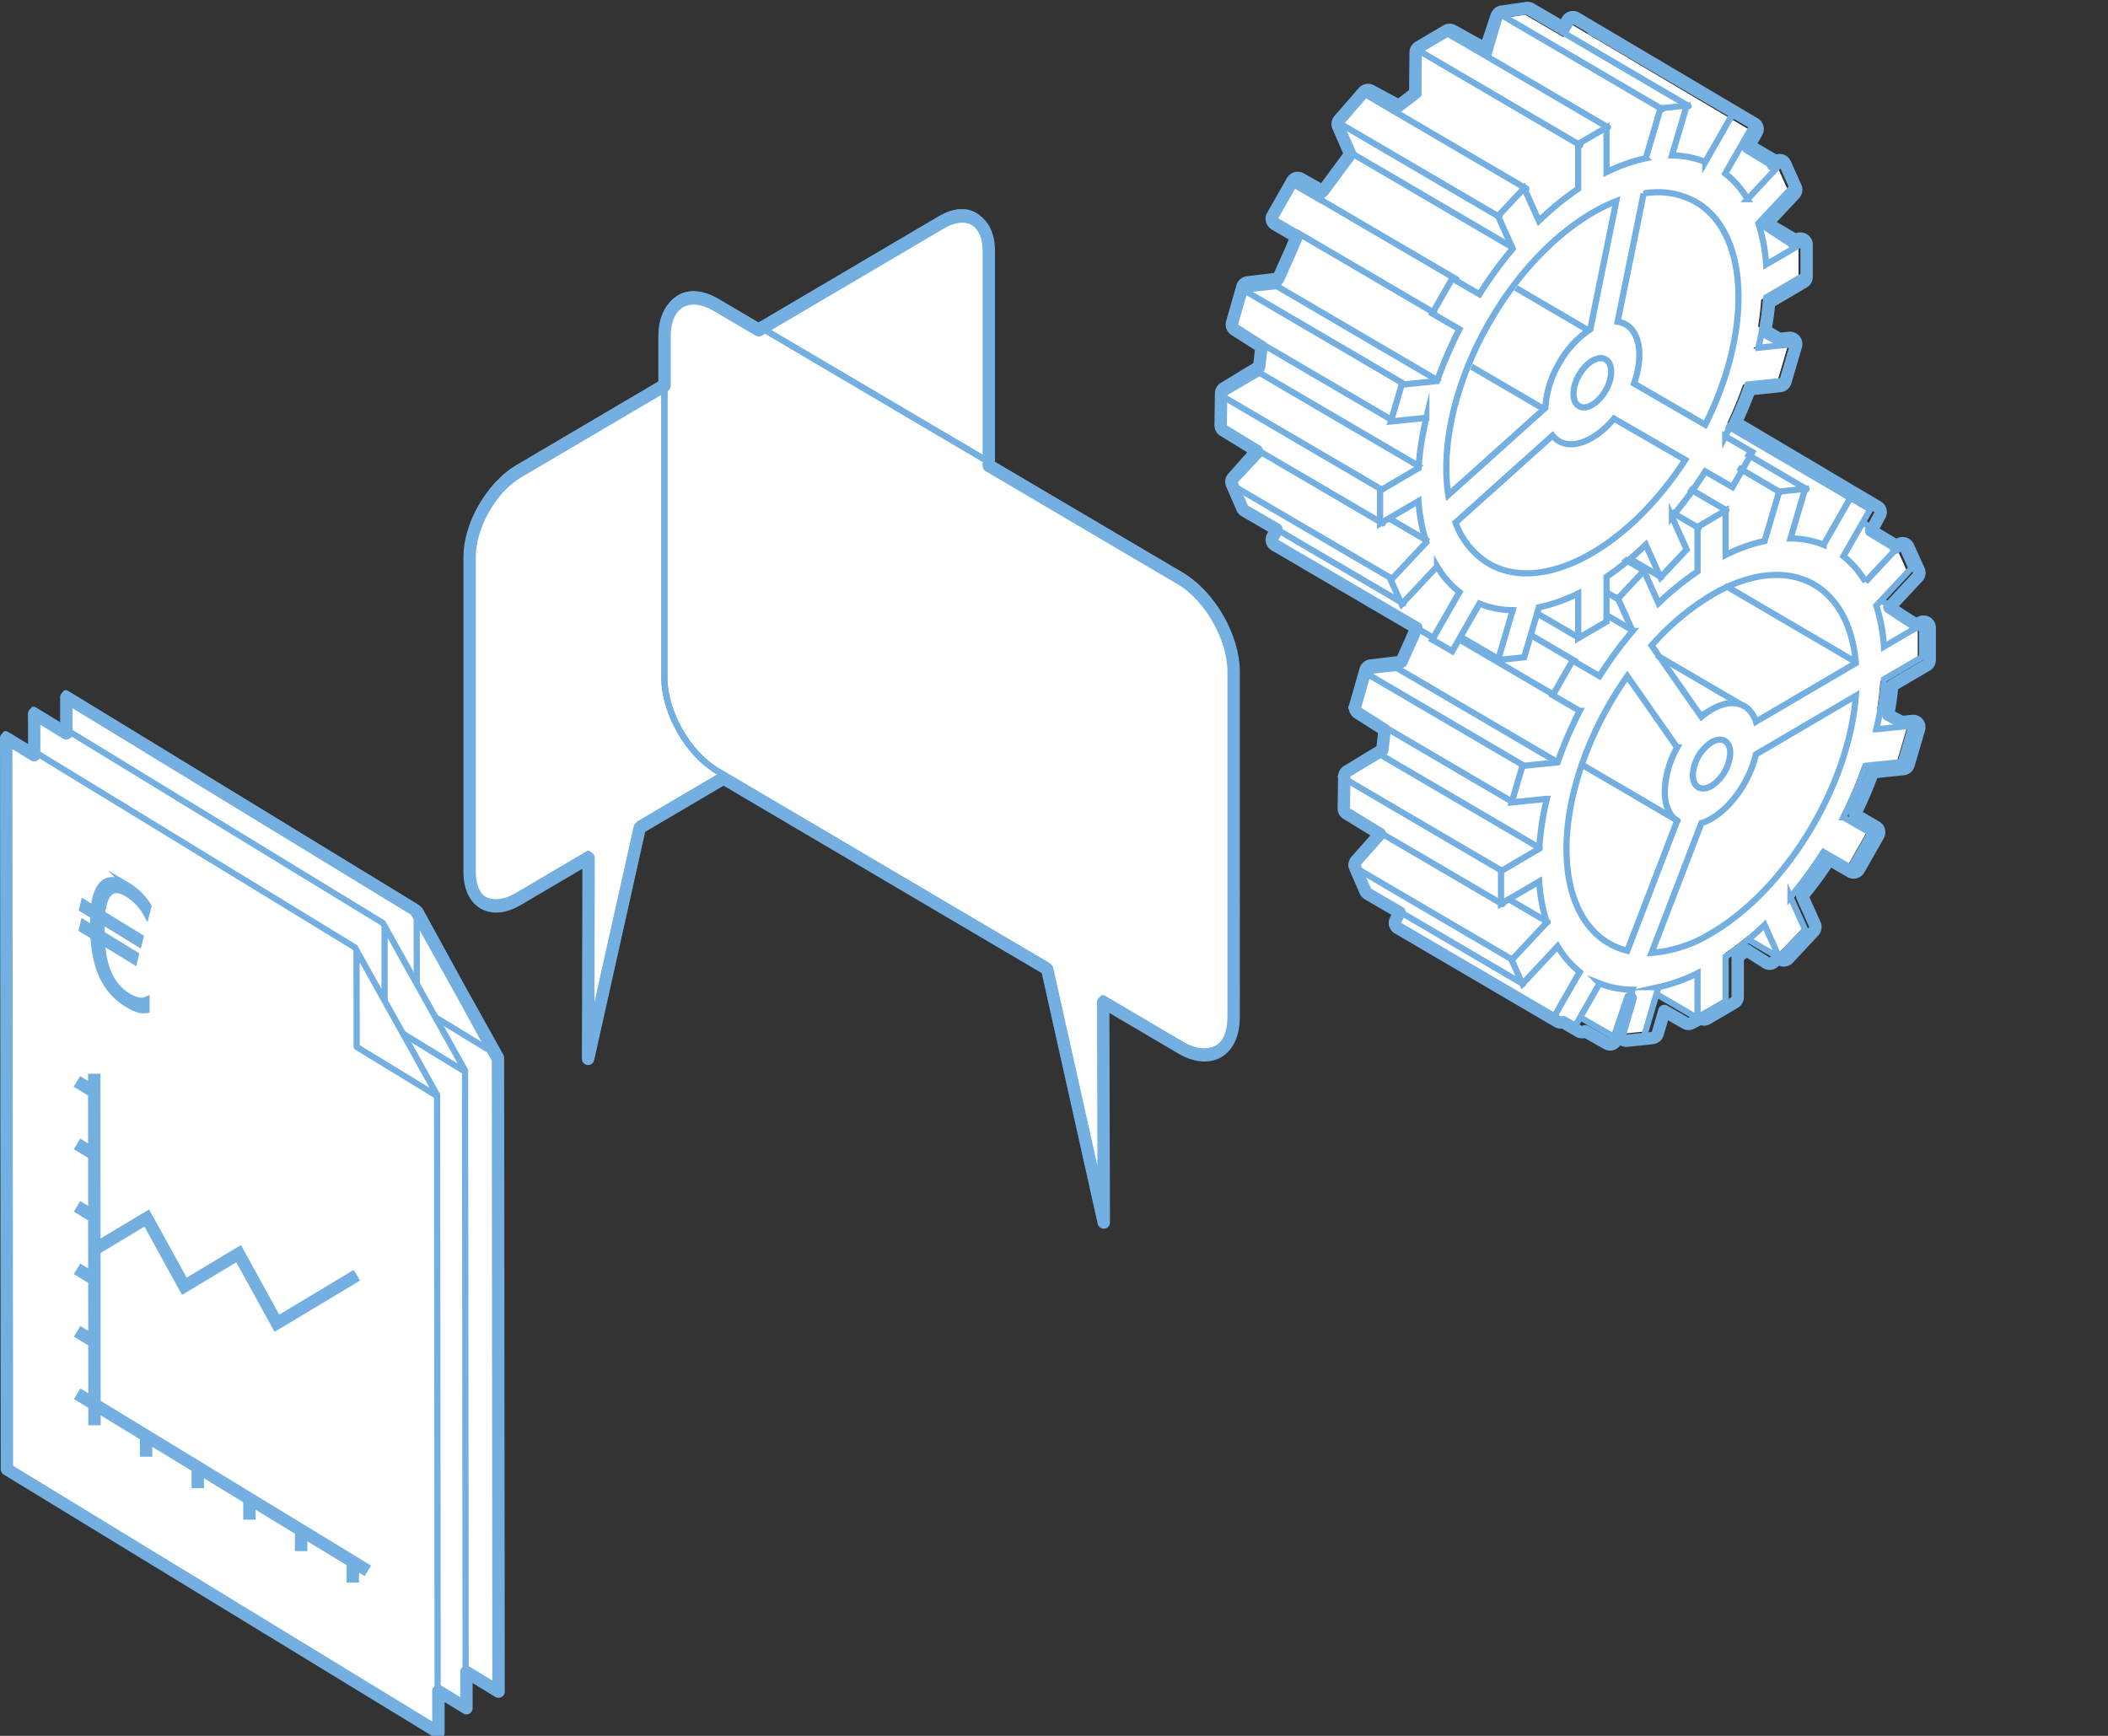
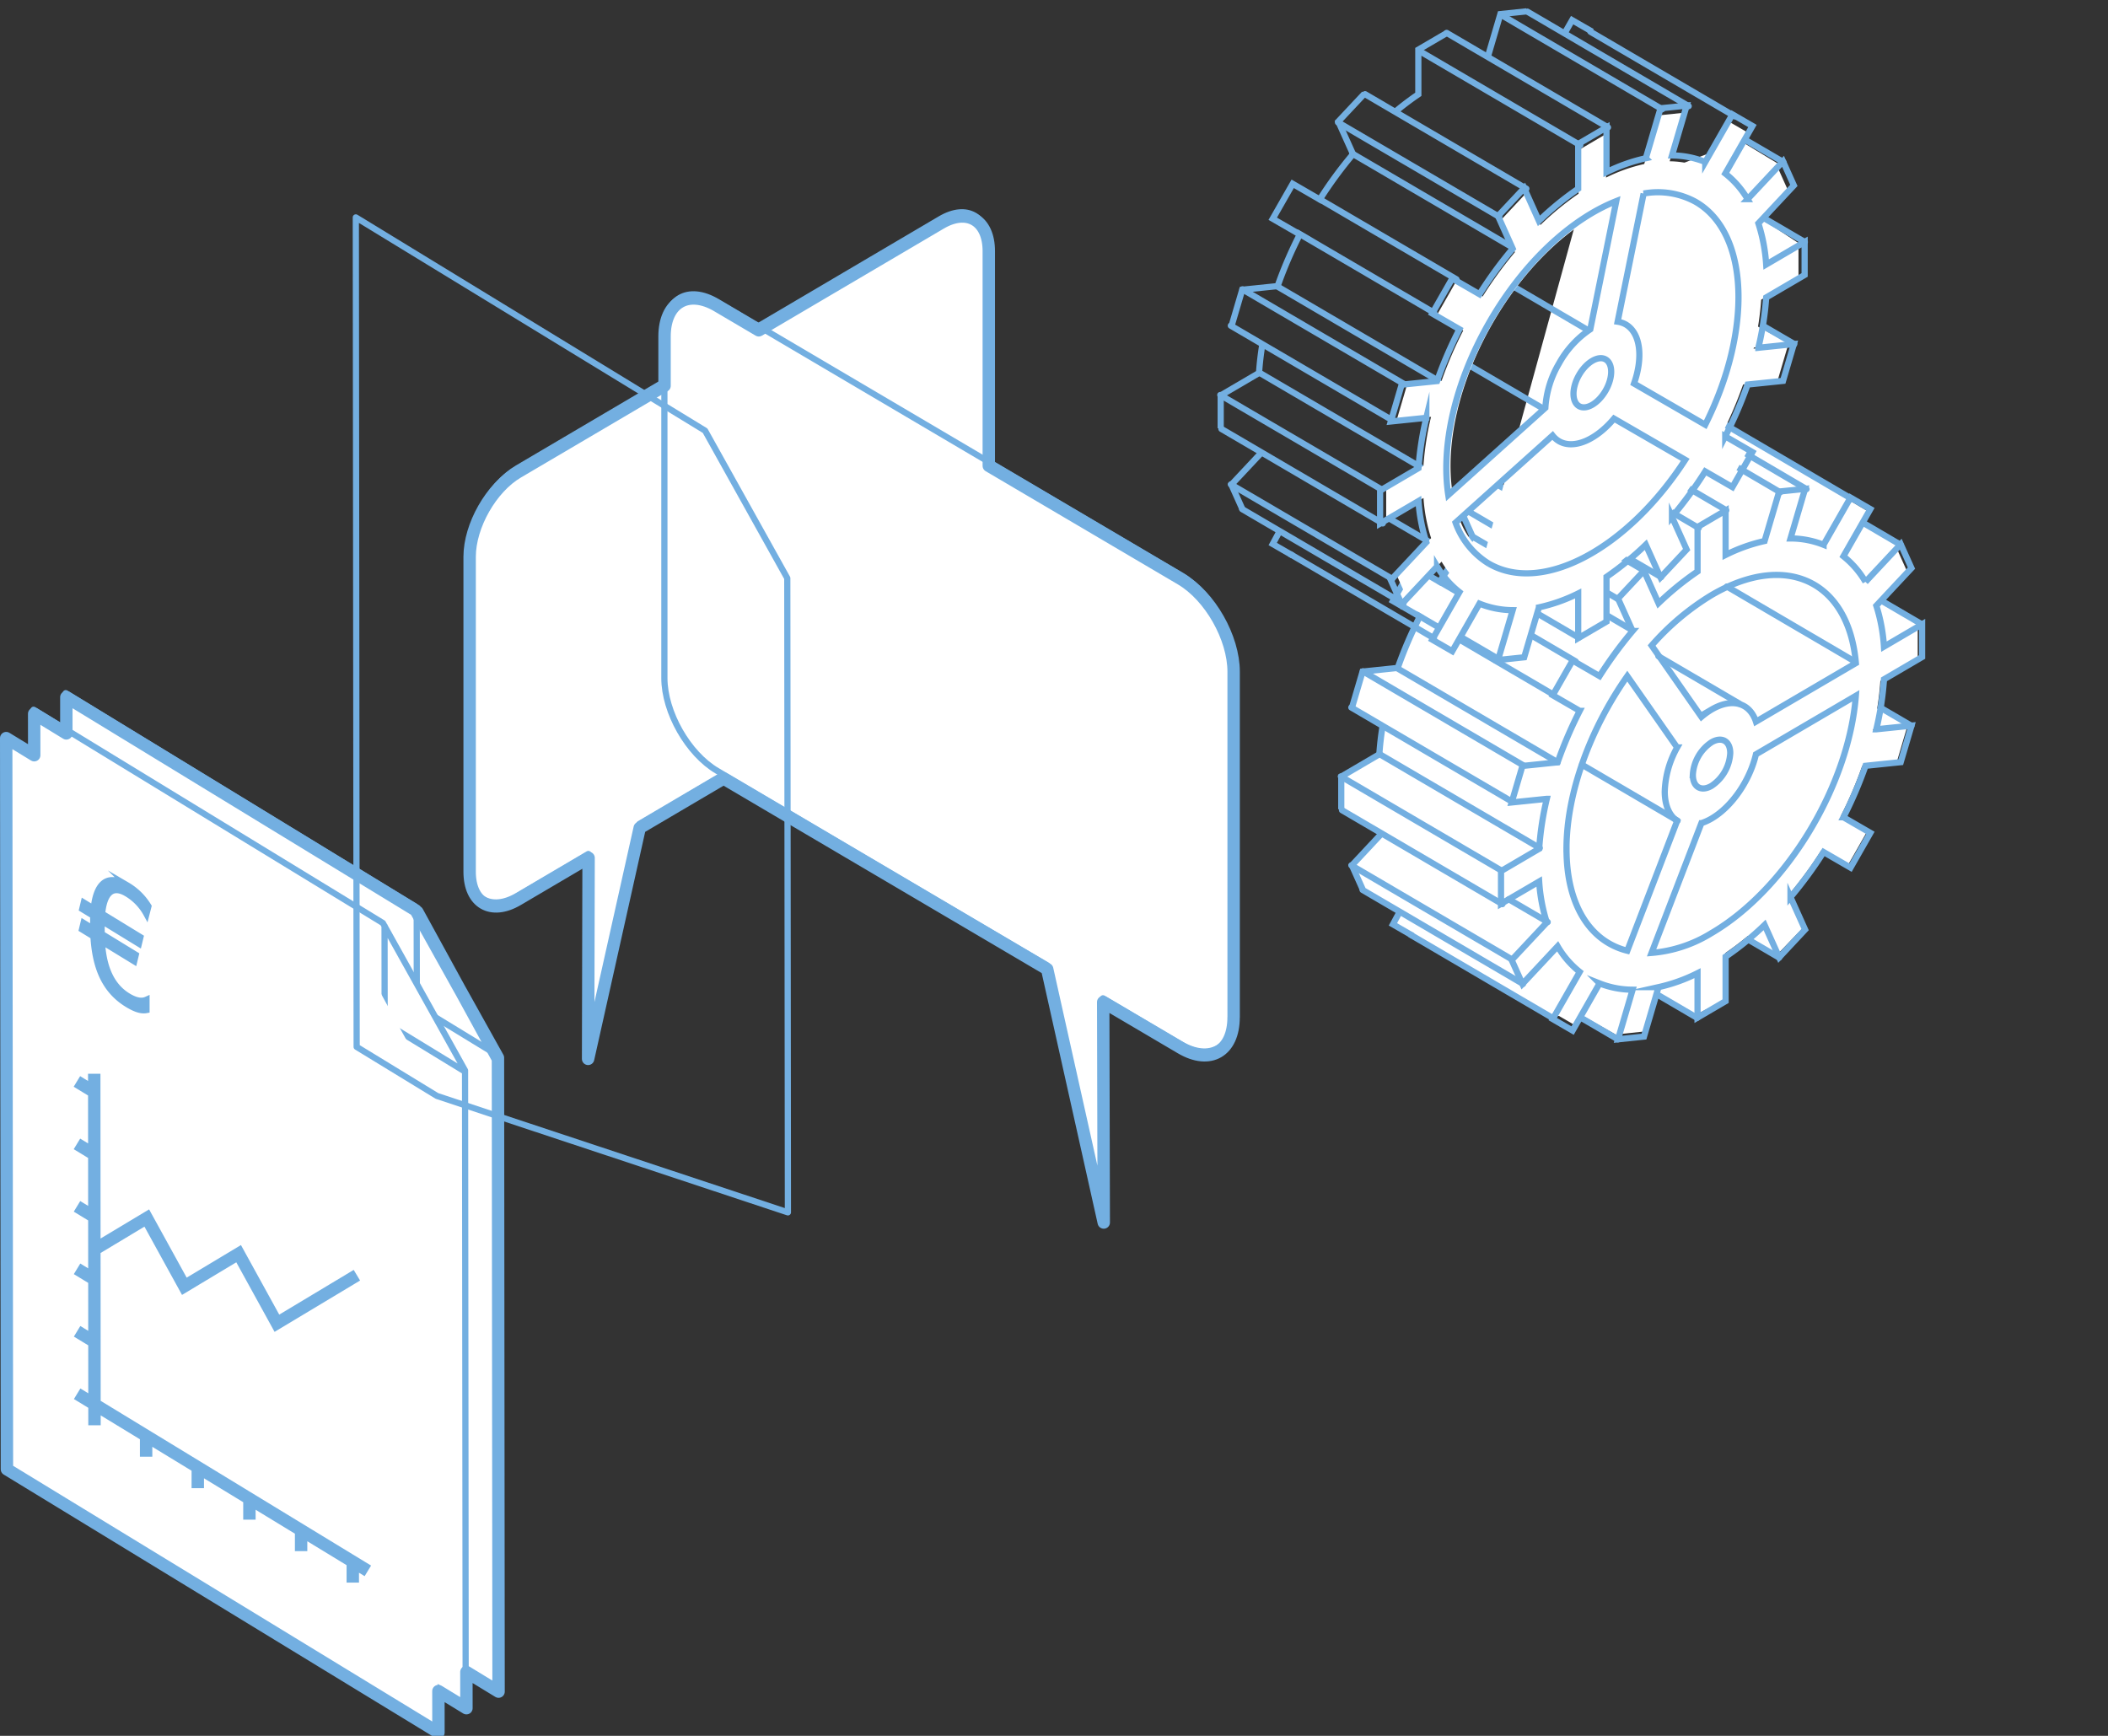
<svg xmlns="http://www.w3.org/2000/svg" width="340" height="280" viewBox="0 0 340 280">
  <rect x="0" y="0" width="340" height="280" fill="#333333" stroke="none" />
  <defs>
    <style>.cls-1{fill:#fff;}.cls-2,.cls-3,.cls-4,.cls-6,.cls-7{fill:none;stroke:#73afe1;}.cls-2,.cls-7{stroke-linecap:round;}.cls-2,.cls-3,.cls-7{stroke-linejoin:round;}.cls-4,.cls-6{stroke-miterlimit:10;}.cls-4,.cls-7{stroke-width:2px;}.cls-5{fill:#73afe1;}</style>
  </defs>
  <title>crm-01</title>
  <g id="_1" data-name="1">
    <path class="cls-1" d="M151.667,35.33,83.461,75.515c-4.283,2.52-7.75,8.63-7.75,13.644V139.98c0,5.015,3.467,7.029,7.746,4.509l11.436-6.738-.081,32.42,8.322-37.275L151.667,104.3c4.279-2.523,7.75-8.63,7.753-13.639V39.838c0-5.008-3.471-7.031-7.753-4.508" />
-     <path class="cls-2" d="M151.667,35.33,83.461,75.515c-4.283,2.52-7.75,8.63-7.75,13.644V139.98c0,5.015,3.467,7.029,7.746,4.509l11.436-6.738-.081,32.42,8.322-37.275L151.667,104.3c4.279-2.523,7.75-8.63,7.753-13.639V39.838c0-5.008-3.471-7.031-7.753-4.508" />
    <path class="cls-2" d="M151.667,35.33,83.461,75.515c-4.283,2.52-7.75,8.63-7.75,13.644V139.98c0,5.015,3.467,7.029,7.746,4.509l11.436-6.738-.081,32.42,8.322-37.275L151.667,104.3c4.279-2.523,7.75-8.63,7.753-13.639V39.838C159.417,34.83,155.949,32.807,151.667,35.33Z" />
    <path class="cls-1" d="M115.659,48.669l74.77,44.085c4.694,2.763,8.5,9.47,8.5,14.968v55.755c0,5.5-3.8,7.708-8.493,4.945L177.9,161.03l.088,35.567L168.864,155.7l-53.205-31.368c-4.693-2.767-8.5-9.464-8.5-14.963V53.619c0-5.5,3.805-7.717,8.5-4.95" />
    <path class="cls-2" d="M115.659,48.669l74.77,44.085c4.694,2.763,8.5,9.47,8.5,14.968v55.755c0,5.5-3.8,7.708-8.493,4.945L177.9,161.03l.088,35.567L168.864,155.7l-53.205-31.368c-4.693-2.767-8.5-9.464-8.5-14.963V53.619c0-5.5,3.805-7.717,8.5-4.95" />
-     <path class="cls-2" d="M115.659,48.669l74.77,44.085c4.694,2.763,8.5,9.47,8.5,14.968v55.755c0,5.5-3.8,7.708-8.493,4.945L177.9,161.03l.088,35.567L168.864,155.7l-53.205-31.368c-4.693-2.767-8.5-9.464-8.5-14.963V53.619C107.161,48.12,110.965,45.9,115.659,48.669Z" />
    <path class="cls-1" d="M80.178,170.173l-12.952-7.91-.017-15.8M10.721,229.81l-.118-118,56.333,34.4L80.194,170l.1,102.3Z" />
    <path class="cls-3" d="M80.178,170.173l-12.952-7.91-.017-15.8M10.721,229.81l-.118-118,56.333,34.4L80.194,170l.1,102.3Z" />
    <path class="cls-1" d="M74.992,172.849,62.04,164.938l-.017-15.8M5.535,232.485l-.118-118,56.333,34.4,13.258,23.789.1,102.3Z" />
    <path class="cls-3" d="M74.992,172.849,62.04,164.938l-.017-15.8M5.535,232.485l-.118-118,56.333,34.4,13.258,23.789.1,102.3Z" />
    <polygon class="cls-1" points="1.019 236.416 70.596 278.905 70.493 176.606 64.449 165.762 57.508 153.073 57.508 153.307 57.234 152.816 0.902 118.417 1.019 236.416" />
-     <path class="cls-3" d="M70.477,176.78l-12.952-7.911-.017-15.8M1.02,236.416l-.118-118,56.333,34.4,13.258,23.79.1,102.3Z" />
+     <path class="cls-3" d="M70.477,176.78l-12.952-7.911-.017-15.8l-.118-118,56.333,34.4,13.258,23.79.1,102.3Z" />
    <path class="cls-4" d="M59.331,253.387,12.443,224.82m2.784-8.376-2.791-1.7m2.784-8.376-2.791-1.7m2.783-8.376-2.791-1.7m2.784-8.376-2.792-1.7m2.784-8.374-2.791-1.7M56.9,251.908l0,3.375m-8.334-8.454,0,3.376m-8.337-8.45,0,3.375M31.9,236.676l0,3.376M23.568,231.6v3.376m-8.351-33.428,8.457-5.077,6.06,11.01,8.754-5.257,6.176,11.22,12.9-7.746M15.2,173.2l.041,56.7" />
    <path class="cls-5" d="M16.433,151.872c.216,3.929,1.4,7.088,4.184,8.793,1.389.85,2.318.9,3.011.587l0,1.669c-.741.138-1.629-.046-3.083-.934-3.7-2.264-5.172-5.988-5.47-10.941l-1.85-1.135.251-1.051,1.559.958v-1.179c0-.333,0-.543,0-.925l-1.771-1.083.251-1.052,1.6.983c.361-3.578,1.878-5.908,5.38-3.768a9.822,9.822,0,0,1,3.445,3.391l-.317,1.238a8.608,8.608,0,0,0-3.106-3.254c-2.571-1.575-3.756.165-4.05,3.216l6.185,3.783-.254,1.051L16.39,148.54c0,.563,0,.746,0,.928,0,.383,0,.764.025,1.186l5.485,3.358-.253,1.048Z" />
    <path class="cls-6" d="M16.433,151.872c.216,3.929,1.4,7.088,4.184,8.793,1.389.85,2.318.9,3.011.587l0,1.669c-.741.138-1.629-.046-3.083-.934-3.7-2.264-5.172-5.988-5.47-10.941l-1.85-1.135.251-1.051,1.559.958v-1.179c0-.333,0-.543,0-.925l-1.771-1.083.251-1.052,1.6.983c.361-3.578,1.878-5.908,5.38-3.768a9.822,9.822,0,0,1,3.445,3.391l-.317,1.238a8.608,8.608,0,0,0-3.106-3.254c-2.571-1.575-3.756.165-4.05,3.216l6.185,3.783-.254,1.051L16.39,148.54c0,.563,0,.746,0,.928,0,.383,0,.764.025,1.186l5.485,3.358-.253,1.048Z" />
    <path class="cls-7" d="M67.318,147.33l6.94,12.443L67.318,147.1Zm0,0-.274-.49L10.7,112.46,10.7,118.3l-5.189-3.166.007,6.685L1,119.06,1.118,237l69.6,42.465-.006-6.685,4.519,2.758-.006-5.839,5.189,3.166-.1-102.244-6.048-10.844,6.032,11.018m118.676-6.7V108.359c0-5.5-3.8-12.2-8.5-14.962L159.483,75.14V40.51c0-5.006-3.472-7.029-7.755-4.506L122.385,53.28l-6.7-3.949c-4.7-2.766-8.5-.549-8.5,4.947v7.954L83.5,76.173c-4.284,2.519-7.752,8.628-7.752,13.64v50.8c0,5.013,3.468,7.026,7.748,4.507l11.439-6.736L94.856,170.8l8.324-37.261,13.526-7.964L168.9,156.322l9.124,40.874-.088-35.551,12.537,7.388C195.163,171.8,198.967,169.587,198.966,164.091Z" />
    <polygon class="cls-1" points="274.228 94.139 255.106 163.772 260.825 167.014 263.434 159.357 267.203 160.094 273.505 163.701 278.286 161.197 278.213 153.689 281.618 150.819 286.614 153.983 290.962 149.494 288.283 143.386 293.279 136.612 301.538 117.695 307.841 117.032 302.262 114.014 302.841 105.258 309.434 100.911 303.277 96.864 306.029 88.031 299.945 84.35 274.228 94.139" />
    <polygon class="cls-1" points="250.615 163.923 224.826 148.832 225.913 146.773 219.973 143.31 218.307 139.482 222.942 134.259 216.568 130.357 216.643 125.205 222.726 121.524 223.232 117.179 218.38 114.088 220.047 108.273 225.551 107.609 227.726 102.754 229.101 99.516 224.826 97.012 228.014 91.417 232.36 93.848 237.647 86.707 235.476 81.702 239.387 77.211 244.457 79.933 248.007 77.211 248.08 70.144 252.57 67.496 258.945 71.029 261.119 64.552 265.175 63.962 271.332 67.566 272.49 65.434 301.321 82.51 300.234 84.498 277.456 120.96 255.54 163.628 250.615 163.923" />
    <path class="cls-1" d="M309.307,106.305v-5.179l-6.024,3.539a26.958,26.958,0,0,0-1.208-6.483l5.548-5.942-1.7-3.787-5.559,5.957a14.54,14.54,0,0,0-3.484-4.049l4.253-7.465L298,81.077l-4.258,7.467a14.141,14.141,0,0,0-5.221-1l2.306-7.849-4.1.428-2.3,7.828a26.659,26.659,0,0,0-6.159,2.205V83.123l-4.432,2.6v7.034a47.346,47.346,0,0,0-6.163,5.031l-2.295-5.131-4.1,4.388,2.3,5.141a65.157,65.157,0,0,0-5.223,7.137l-4.253-2.469-3.136,5.5,4.256,2.469a65.554,65.554,0,0,0-3.487,8.143l-5.558.578-1.7,5.777,5.548-.575a47.757,47.757,0,0,0-1.207,7.9l-6.024,3.539v5.177l6.024-3.537a26.857,26.857,0,0,0,1.208,6.486l-5.549,5.94,1.7,3.784,5.558-5.955a14.5,14.5,0,0,0,3.487,4.049l-4.256,7.468,3.135,1.82,4.254-7.471a14.317,14.317,0,0,0,5.223,1l-2.3,7.848,4.1-.428,2.295-7.827a26.351,26.351,0,0,0,6.163-2.209v7.031l4.432-2.6v-7.034a46.635,46.635,0,0,0,6.159-5.026l2.3,5.126,4.1-4.389-2.306-5.137a65.006,65.006,0,0,0,5.224-7.138L298,139.638l3.133-5.5-4.253-2.472a65.864,65.864,0,0,0,3.484-8.14l5.559-.578,1.7-5.778-5.548.575a47.989,47.989,0,0,0,1.208-7.9Zm-10.459.962-15.781,9.269c-.944-2.931-3.707-3.855-7.01-1.914a11.969,11.969,0,0,0-1.6,1.153l-7.867-11.29a40.436,40.436,0,0,1,9.465-7.981c11.879-6.978,21.672-2.114,22.791,10.763M273.1,124.986a6.662,6.662,0,0,1,2.953-5.188c1.633-.959,2.956-.189,2.956,1.714a6.653,6.653,0,0,1-2.956,5.187c-1.628.959-2.953.186-2.953-1.713M253.153,136.7c0-8.95,3.8-19.1,9.6-27.369l7.873,11.293a15.212,15.212,0,0,0-1.959,6.96c0,2.247.752,3.829,1.955,4.66l-7.872,20.545c-5.8-1.451-9.6-7.137-9.6-16.089m22.9,13.29a21.146,21.146,0,0,1-9.471,3.141l7.87-20.533a8.38,8.38,0,0,0,1.6-.726c3.306-1.943,6.07-6.116,7.013-10.166l15.778-9.267c-1.116,14.2-10.909,30.567-22.791,37.551" />
    <path class="cls-6" d="M310.018,105.979V100.7l-6.153,3.607a27.47,27.47,0,0,0-1.233-6.608l5.667-6.057-1.734-3.859-5.679,6.072a14.79,14.79,0,0,0-3.559-4.128l4.345-7.608-3.2-1.855-4.35,7.612a14.472,14.472,0,0,0-5.333-1.022l2.356-8-4.183.435-2.35,7.979a27.213,27.213,0,0,0-6.29,2.248V82.352L273.8,85.006v7.169A48.361,48.361,0,0,0,267.5,97.3l-2.345-5.231-4.184,4.473,2.353,5.24a66.341,66.341,0,0,0-5.334,7.274l-4.345-2.516-3.2,5.607,4.348,2.516a66.649,66.649,0,0,0-3.562,8.3l-5.677.589-1.734,5.888,5.666-.586a48.681,48.681,0,0,0-1.233,8.054l-6.153,3.607v5.276l6.153-3.6a27.31,27.31,0,0,0,1.235,6.61l-5.668,6.055,1.734,3.857,5.677-6.07a14.783,14.783,0,0,0,3.562,4.128l-4.348,7.611,3.2,1.855,4.346-7.614a14.641,14.641,0,0,0,5.334,1.021l-2.353,8,4.184-.436,2.345-7.978a26.975,26.975,0,0,0,6.295-2.252v7.166l4.527-2.654V154.32a47.7,47.7,0,0,0,6.29-5.123l2.35,5.225,4.183-4.473-2.356-5.237a66.1,66.1,0,0,0,5.336-7.274l4.347,2.516,3.2-5.607-4.345-2.519a66.741,66.741,0,0,0,3.559-8.3l5.679-.589,1.734-5.888-5.667.586a48.929,48.929,0,0,0,1.233-8.056Zm-10.682.98-16.118,9.448c-.965-2.988-3.787-3.929-7.161-1.951a12.368,12.368,0,0,0-1.632,1.175l-8.035-11.506a41.245,41.245,0,0,1,9.667-8.135C288.19,88.878,298.193,93.835,299.336,106.959Zm-26.3,18.06a6.785,6.785,0,0,1,3.016-5.287c1.667-.977,3.019-.192,3.019,1.747a6.782,6.782,0,0,1-3.019,5.287C274.394,127.743,273.041,126.956,273.041,125.019Zm-20.378,11.944c0-9.124,3.883-19.473,9.808-27.9l8.041,11.511a15.475,15.475,0,0,0-2,7.094c0,2.291.768,3.9,2,4.749l-8.039,20.941C256.542,151.882,252.663,146.086,252.663,136.963Zm23.394,13.545a21.646,21.646,0,0,1-9.673,3.2l8.038-20.929a8.623,8.623,0,0,0,1.635-.739c3.377-1.981,6.2-6.235,7.164-10.362l16.115-9.445C298.2,126.7,288.193,143.39,276.057,150.508Z" />
    <path class="cls-2" d="M273.993,85.168,248.121,70.005m30.318,12.3L252.567,67.145M299.158,106.7,278.523,94.606m2.063,18.914-13.106-7.675m3.1,26.539-15.414-9.028M287.131,79.4l-25.87-15.16M291.379,78.9,265.51,63.732M261,96.655l-25.87-15.163m16.09,41.455-25.871-15.164m20.341,15.666-25.873-15.16m24.006,20.99-25.87-15.16m30.4,22.675L222.488,121.63m19.646,18.777-25.871-15.163m26.059,20.6L216.45,130.685m27.386,24.06-25.873-15.164m27.683,19.133-20.065-11.762-5.807-3.4m41.184,24.1-5.9-3.449m18.671-.018-6.409-3.751m19.642-5.962-4.964-2.9m26.3-34.494-4.961-2.9m6.651-13.467-6.372-3.728m2.937-9.1L300.62,84.4m-1.842-3.868L275.62,66.962m-25.1,97.3L227.543,150.8m22.087-2.073-6.279-3.673m19.955-43.378L237.437,86.511m16.7,20.168L232.145,93.792m18.437,18.269L228.591,99.174m36.758-7.033-25.87-15.163" />
    <path class="cls-6" d="M225.826,146.943l-1.163,2.157,3.2,1.849m-4.975-16.536-4.839,5.171,1.732,3.856M223,117.125q-.375,2.292-.526,4.542l-6.142,3.6v5.273M239.355,76.89l-4.179,4.464,2.351,5.234a66.048,66.048,0,0,0-5.326,7.266l-4.34-2.513-3.2,5.6L229,99.451a66.469,66.469,0,0,0-3.558,8.287l-5.67.591-1.732,5.878M252.5,67.183l-4.523,2.648v7.158q-1.821,1.24-3.573,2.7m20.9-16-4.178.435-1.989,6.762m16.68-3.94-3.2-1.852-1.081,1.9" />
    <polygon class="cls-1" points="235.935 102.196 241.657 105.431 244.265 97.778 248.032 98.515 254.335 102.122 259.115 99.618 259.042 92.113 262.448 89.24 267.446 92.405 271.791 87.915 269.111 81.805 274.11 75.033 282.367 56.116 288.668 55.456 283.092 52.439 283.671 43.676 290.263 39.332 284.106 35.285 286.859 26.452 280.774 22.771 255.059 32.563 235.935 102.196" />
-     <polygon class="cls-1" points="241.947 2.97 239.775 9.447 233.398 5.913 228.91 8.565 228.836 15.632 225.286 18.354 220.214 15.632 216.304 20.123 218.478 25.128 213.189 32.269 208.842 29.838 205.657 35.433 209.929 37.934 208.554 41.175 206.381 46.033 200.876 46.693 199.208 52.512 204.062 55.6 203.554 59.941 197.471 63.622 197.395 68.778 203.774 72.677 199.138 77.906 200.803 81.734 206.74 85.191 205.657 87.252 231.443 102.344 236.37 102.049 258.283 59.381 281.061 22.919 282.151 20.931 253.32 3.855 252.161 5.99 246.003 2.383 241.947 2.97" />
    <path class="cls-2" d="M254.885,23.423,228.862,8.181m30.494,12.366L233.334,5.306m15.337,60.465-11.586-6.779m19.578-5.426-12.555-7.353M268.1,17.624,242.078,2.379m30.295,14.743L246.35,1.877m-4.531,33.1L215.8,19.732M231.98,61.407,205.957,46.165m20.459,15.747L200.393,46.67m24.147,21.1L198.518,52.532m30.581,22.8L203.077,60.087m19.762,18.874L196.817,63.717m26.211,20.715L197.005,69.19M224.55,93.376,198.527,78.134m27.845,19.23L206.19,85.542l-5.841-3.42m41.424,24.222-5.933-3.468m18.784-.017-6.448-3.772m19.758-5.994-4.994-2.917M289.4,55.5,284.4,52.58M291.1,39.04l-6.408-3.747m2.954-9.149-5.973-3.488m-1.851-3.892-23.3-13.645m-25.246,97.827L208.163,89.409m22.216-2.084-6.315-3.693m20.073-43.614L218.114,24.776m16.8,20.276L212.792,32.1m18.545,18.364-22.12-12.957m36.973-7.07L220.167,15.191" />
    <path class="cls-6" d="M206.445,85.586l-1.169,2.166,3.218,1.86m-5.011-16.631-4.871,5.2,1.743,3.879M203.6,55.587q-.379,2.306-.529,4.572l-6.185,3.623v5.3m23.184-53.968L215.86,19.6l2.369,5.263a66.986,66.986,0,0,0-5.365,7.312L208.5,29.649l-3.22,5.636,4.37,2.526a67.114,67.114,0,0,0-3.583,8.336l-5.708.591-1.743,5.917m34.7-47.308-4.554,2.665v7.2q-1.833,1.248-3.6,2.713M246.205,1.833,242,2.27l-2,6.8m16.8-3.96L253.57,3.25l-1.089,1.9" />
    <path class="cls-1" d="M278.772,78.133l3.134-5.5-4.259-2.471a65.019,65.019,0,0,0,3.5-8.143l5.548-.575,1.7-5.781-5.56.578a48.234,48.234,0,0,0,1.226-7.9l6.017-3.536V39.621l-6.018,3.536a26.841,26.841,0,0,0-1.223-6.468l5.559-5.957-1.7-3.784-5.549,5.94a14.442,14.442,0,0,0-3.5-4.026l4.257-7.474-3.134-1.819-4.258,7.473a14.335,14.335,0,0,0-5.213-1.026l2.3-7.828-4.1.422-2.3,7.848a26.577,26.577,0,0,0-6.159,2.186l0-7.029-4.435,2.608v7.025a47.291,47.291,0,0,0-6.154,5.049l-2.305-5.141-4.1,4.386,2.3,5.129a64.978,64.978,0,0,0-5.208,7.152l-4.261-2.472-3.133,5.5,4.258,2.471a65.025,65.025,0,0,0-3.5,8.143l-5.55.572-1.7,5.781,5.56-.578a48.451,48.451,0,0,0-1.226,7.907L223.58,78.69v5.173l6.017-3.536a27.031,27.031,0,0,0,1.227,6.471l-5.562,5.955,1.7,3.786,5.55-5.945a14.4,14.4,0,0,0,3.5,4.028l-4.258,7.477,3.133,1.817,4.261-7.477a14.112,14.112,0,0,0,5.206,1.03l-2.295,7.83,4.1-.428,2.305-7.845a26.371,26.371,0,0,0,6.156-2.182l0,7.025,4.434-2.605V92.239a47.946,47.946,0,0,0,6.155-5.052l2.3,5.141,4.1-4.386-2.3-5.129a64.8,64.8,0,0,0,5.212-7.149Zm-4.256-9.8-11.159-6.473c1.441-4.094,1.032-7.934-1.3-9.291a3.693,3.693,0,0,0-1.261-.427l4.073-20.138a12.289,12.289,0,0,1,8.159,1.312c8.4,4.872,8.9,20.173,1.491,35.017m-19.776-7.8c1.151-2.02,3.026-3.126,4.178-2.456s1.154,2.858,0,4.881-3.028,3.126-4.179,2.454-1.154-2.858,0-4.879m-14.107-8.187c5.422-9.511,12.907-16.371,19.95-19.153l-4.074,20.15a15.418,15.418,0,0,0-4.9,5.371,15.611,15.611,0,0,0-2.133,6.972L234.262,79.377c-1.159-7.544.951-17.518,6.371-27.033m0,37.825a12.48,12.48,0,0,1-5.23-6.459l15.2-13.685a3.692,3.692,0,0,0,1,.888c2.338,1.354,5.838-.221,8.619-3.545l11.158,6.474c-8.989,13.929-22.345,21.2-30.748,16.327" />
    <path class="cls-6" d="M279.423,78.57l3.227-5.647-4.385-2.537a66.844,66.844,0,0,0,3.607-8.359l5.712-.591,1.747-5.934-5.724.594a49.427,49.427,0,0,0,1.262-8.114l6.2-3.631V39.035l-6.2,3.63a27.445,27.445,0,0,0-1.26-6.64l5.725-6.116-1.749-3.884-5.714,6.1a14.825,14.825,0,0,0-3.6-4.132l4.384-7.672-3.227-1.869-4.384,7.673a14.8,14.8,0,0,0-5.367-1.054l2.368-8.036-4.217.434-2.371,8.056a27.41,27.41,0,0,0-6.342,2.244l0-7.215-4.567,2.676,0,7.212a48.608,48.608,0,0,0-6.337,5.183l-2.373-5.277-4.218,4.5,2.365,5.266a67.038,67.038,0,0,0-5.363,7.341l-4.387-2.537-3.226,5.65,4.385,2.537a66.578,66.578,0,0,0-3.606,8.36l-5.714.587-1.745,5.934,5.724-.593a49.6,49.6,0,0,0-1.263,8.117l-6.195,3.633v5.311l6.195-3.631a27.671,27.671,0,0,0,1.265,6.643l-5.728,6.113,1.747,3.888,5.714-6.1a14.8,14.8,0,0,0,3.606,4.136l-4.385,7.675,3.226,1.865,4.387-7.675a14.583,14.583,0,0,0,5.362,1.056l-2.364,8.039,4.218-.439,2.373-8.054a27.2,27.2,0,0,0,6.338-2.24v7.212l4.565-2.674V93.051a49.322,49.322,0,0,0,6.337-5.186l2.372,5.277,4.218-4.5-2.368-5.265a66.571,66.571,0,0,0,5.365-7.339ZM275.04,68.512l-11.489-6.646c1.484-4.2,1.063-8.144-1.342-9.537a3.829,3.829,0,0,0-1.3-.439l4.194-20.673a12.686,12.686,0,0,1,8.4,1.348C282.154,37.566,282.665,53.274,275.04,68.512ZM254.678,60.5c1.185-2.074,3.116-3.209,4.3-2.522s1.188,2.934,0,5.011-3.119,3.209-4.3,2.519S253.49,62.575,254.678,60.5ZM240.153,52.1c5.582-9.764,13.29-16.807,20.541-19.662L256.5,53.119a15.827,15.827,0,0,0-5.051,5.514,15.989,15.989,0,0,0-2.2,7.157L233.594,79.848C232.4,72.1,234.572,61.863,240.153,52.1Zm0,38.83a12.823,12.823,0,0,1-5.385-6.63l15.649-14.049a3.8,3.8,0,0,0,1.032.911c2.407,1.39,6.012-.227,8.875-3.639l11.489,6.646C262.558,88.465,248.805,95.931,240.153,90.926Z" />
-     <path class="cls-7" d="M309.006,100.848a1.008,1.008,0,0,0-.253-.238l-4.011-2.638,4.563-4.892a1,1,0,0,0,.181-1.092l-1.7-3.779a1,1,0,0,0-1.643-.273l-.373.4a1,1,0,0,0-.451-.608l-3.519-2.13c.007-.011.013-.022.019-.033l.276-.44.695-1.265.17-.3a1.179,1.179,0,0,0,.055-.113l.2-.358a1,1,0,0,0-.367-1.341L279.942,68.173c.906-1.93,1.653-3.707,2.266-5.394l4.91-.509a1,1,0,0,0,.857-.713l1.693-5.774a1,1,0,0,0-1.063-1.276l-1.728.18L284.682,53.5a47.282,47.282,0,0,0,.659-4.716l5.555-3.267a1,1,0,0,0,.493-.862V39.481a1,1,0,0,0-1.507-.862l-.74.435a.973.973,0,0,0-.252-.239l-4.012-2.638,4.563-4.892a1,1,0,0,0,.181-1.091l-1.694-3.78a1,1,0,0,0-1.644-.273l-.373.4a1,1,0,0,0-.451-.608L281.942,23.8a.381.381,0,0,1,.019-.034l.275-.44.7-1.264.17-.3a1.073,1.073,0,0,0,.056-.113c.065-.119.13-.239.2-.358a1,1,0,0,0-.367-1.341L254.208,2.9a1,1,0,0,0-1.388.384l-.665,1.224L246.9,1.427a1,1,0,0,0-.649-.127l-4.049.587a1,1,0,0,0-.8.671l-1.786,5.329L234.3,4.941a1,1,0,0,0-.994.014L228.824,7.6a1,1,0,0,0-.491.85q-.034,3.286-.068,6.572l-2.645,2.029-4.493-2.413a1,1,0,0,0-1.228.224L216,19.352a1,1,0,0,0-.163,1.054q.97,2.235,1.94,4.469-2.206,2.98-4.412,5.96l-3.57-2a1,1,0,0,0-1.358.378L205.255,34.8a1,1,0,0,0,.364,1.357l3.506,2.054q-.516,1.214-1.03,2.428-.966,2.159-1.93,4.316l-4.933.592a1,1,0,0,0-.842.718l-1.665,5.812a1,1,0,0,0,.425,1.119l4.316,2.747q-.189,1.613-.377,3.227L197.435,62.6a1,1,0,0,0-.482.84l-.075,5.149a1,1,0,0,0,.478.868l5.348,3.271-3.835,4.329a1,1,0,0,0-.169,1.062l1.662,3.823a1,1,0,0,0,.414.466l5.1,2.97-.636,1.212a1,1,0,0,0,.38,1.328l22.829,13.369q-.246.576-.49,1.153l-1.929,4.317-4.933.592a1,1,0,0,0-.843.717l-1.664,5.812a1,1,0,0,0,.424,1.119l4.316,2.747-.377,3.227-5.653,3.423a1,1,0,0,0-.482.841l-.076,5.149a1,1,0,0,0,.478.867l5.348,3.271q-1.917,2.164-3.835,4.33a1,1,0,0,0-.168,1.061l1.661,3.824a1,1,0,0,0,.414.465l5.1,2.971-.636,1.212a1,1,0,0,0,.38,1.327l25.738,15.073a1,1,0,0,0,.566.135l.36-.022,2.514,1.459a1,1,0,0,0,1.021-.011l3.515,1.989a1,1,0,0,0,1.439-.548q1.161-3.408,2.321-6.817l.049.01-1.645,5.612a1,1,0,0,0,1.064,1.276l4.089-.427a1,1,0,0,0,.856-.713l1.071-3.651,3.4,1.95a1,1,0,0,0,.962.018l1.478-.774c.023.015.046.03.071.044a1,1,0,0,0,1-.006l4.425-2.6a1,1,0,0,0,.494-.862V154.35q.722-.511,1.439-1.067l3.176,2.013a1,1,0,0,0,1.254-.149l.707-.731a1,1,0,0,0,1.6.182l4.089-4.38a1,1,0,0,0,.181-1.091l-2.04-4.553a65.464,65.464,0,0,0,4.359-5.956l3.424,1.986a1,1,0,0,0,1.371-.37l3.129-5.494a1,1,0,0,0-.367-1.36l-3.438-2a65.84,65.84,0,0,0,2.912-6.811l4.91-.509a1,1,0,0,0,.856-.713l1.694-5.773a1,1,0,0,0-1.064-1.277l-1.727.18-2.2-1.188a47.316,47.316,0,0,0,.66-4.717l5.554-3.266a1,1,0,0,0,.493-.862v-5.173a1,1,0,0,0-1.507-.862Z" />
  </g>
</svg>